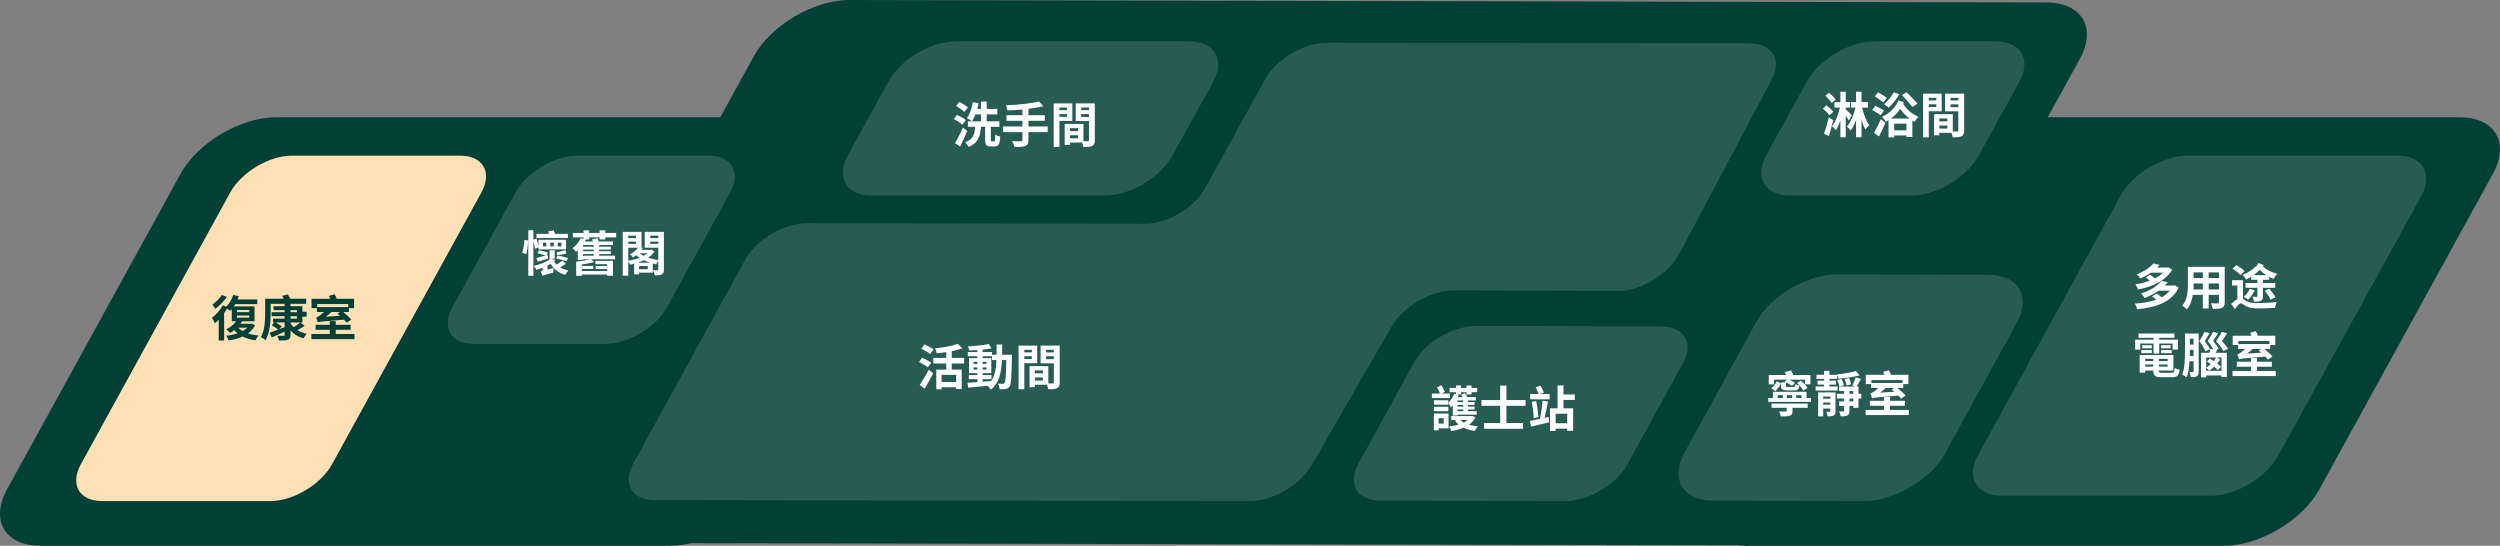
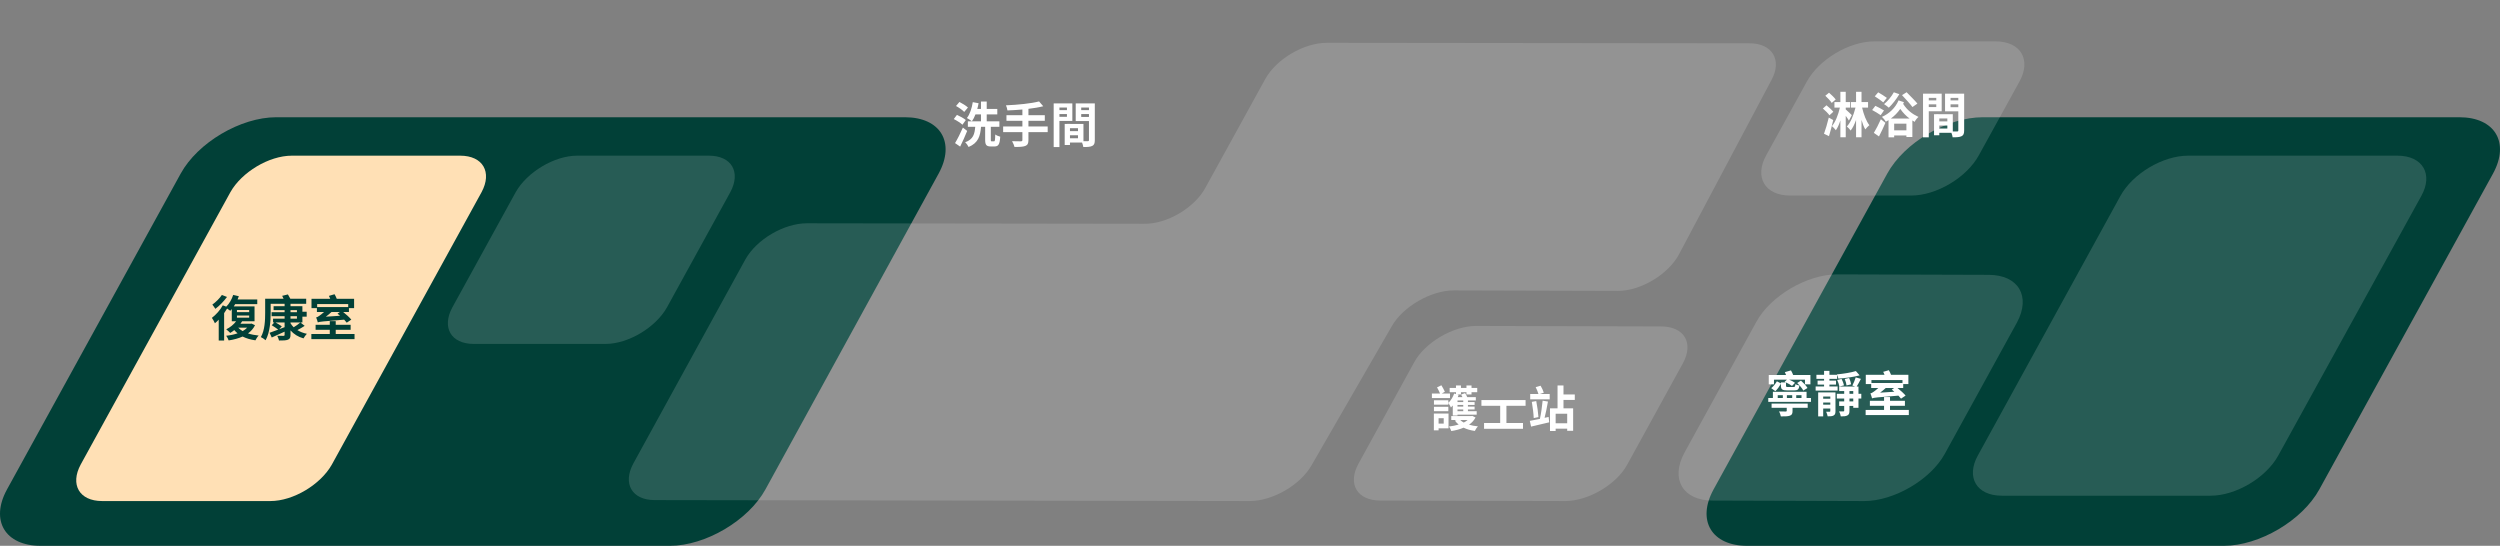
<svg xmlns="http://www.w3.org/2000/svg" width="513" height="112" viewBox="0 0 513 112" fill="none">
  <rect x="0" y="0" width="513" height="112" fill="#808080" stroke="none" />
  <path d="M192.598 35.636C196.101 29.248 192.998 24.057 185.692 24.057H56.687C49.381 24.057 40.574 29.248 37.071 35.636L1.442 100.421C-2.061 106.809 1.041 112 8.347 112H137.453C144.759 112 153.566 106.809 157.069 100.421L192.598 35.636Z" fill="#014037" />
  <path d="M98.821 39.43C101.023 35.337 99.121 31.943 94.418 31.943H59.889C55.185 31.943 49.581 35.337 47.279 39.43L16.554 95.33C14.352 99.422 16.254 102.816 20.957 102.816H55.486C60.19 102.816 65.794 99.422 68.096 95.33L98.821 39.43Z" fill="#FFE0B5" />
  <path d="M511.559 35.636C515.061 29.248 511.959 24.057 504.653 24.057H406.873C399.567 24.057 390.76 29.248 387.257 35.636L351.628 100.421C348.125 106.809 351.227 112 358.533 112H456.313C463.619 112 472.427 106.809 475.929 100.421L511.559 35.636Z" fill="#014037" />
-   <path d="M426.789 12.078C430.292 5.69 427.19 0.499 419.884 0.499L174.283 0C166.977 0 158.17 5.191 154.667 11.579L106.127 99.822C102.624 106.21 105.727 111.401 113.033 111.401L358.634 111.9C365.94 111.9 374.747 106.709 378.25 100.321L426.789 12.078Z" fill="#014037" />
  <path d="M363.538 16.371C365.739 12.278 363.638 8.884 359.034 8.884L272.263 8.784C267.559 8.784 261.955 12.078 259.653 16.171L247.343 38.531C245.141 42.624 239.436 46.018 234.732 45.918L165.576 45.818C160.872 45.818 155.267 49.112 152.965 53.205L129.947 95.13C127.745 99.223 129.646 102.617 134.35 102.617L256.45 102.816C261.154 102.816 266.859 99.522 269.16 95.43L285.574 66.98C287.876 62.888 293.68 59.594 298.284 59.594L332.012 59.693C336.716 59.693 342.32 56.3 344.522 52.207L363.538 16.371Z" fill="white" fill-opacity="0.15" />
-   <path d="M248.944 16.77C251.446 12.278 249.244 8.485 244.04 8.485H196.201C190.997 8.485 184.792 12.178 182.289 16.77L173.983 31.843C171.481 36.335 173.682 40.128 178.887 40.128H226.726C231.93 40.128 238.135 36.435 240.637 31.843L248.944 16.77Z" fill="white" fill-opacity="0.15" />
  <path d="M496.846 40.228C499.348 35.736 497.147 31.943 491.942 31.943H449.007C443.803 31.943 437.598 35.636 435.096 40.228L405.872 93.433C403.37 97.925 405.572 101.718 410.776 101.718H453.611C458.815 101.718 465.02 98.025 467.522 93.433L496.846 40.228Z" fill="white" fill-opacity="0.15" />
  <path d="M345.323 74.567C347.624 70.374 345.623 66.98 340.819 66.98L302.888 66.881C298.184 66.881 292.379 70.275 290.177 74.367L278.768 95.13C276.466 99.323 278.468 102.717 283.272 102.717L321.203 102.816C325.907 102.816 331.711 99.422 333.913 95.33L345.323 74.567Z" fill="white" fill-opacity="0.15" />
-   <path d="M300.258 82.499H299.078V82.169H300.258V82.499ZM300.258 83.439H299.078V83.089H300.258V83.439ZM300.258 84.379H299.078V84.019H300.258V84.379ZM298.768 80.869L298.398 80.749C298.138 81.489 297.708 82.199 297.198 82.669V82.139H294.248V83.039H297.198V82.689C297.378 82.929 297.648 83.409 297.728 83.619C297.858 83.489 297.988 83.349 298.108 83.199V85.269H299.078V85.089H303.018V84.379H301.218V84.019H302.588V83.439H301.218V83.089H302.588V82.499H301.218V82.169H302.838V81.489H301.078C300.988 81.239 300.798 80.919 300.628 80.669L299.818 80.969C299.918 81.129 300.018 81.309 300.098 81.489H299.138C299.198 81.349 299.258 81.189 299.308 81.039L298.998 80.939H299.788V80.479H300.918V80.939H301.958V80.479H303.128V79.599H301.958V79.099H300.918V79.599H299.788V79.099H298.768V79.599H297.468V80.479H298.768V80.869ZM294.248 84.379H297.198V83.479H294.248V84.379ZM297.538 80.749H295.848L296.488 80.389C296.328 80.019 296.028 79.469 295.768 79.059L294.878 79.489C295.098 79.869 295.348 80.369 295.498 80.749H293.828V81.689H297.538V80.749ZM296.248 85.809V86.929H295.198V85.809H296.248ZM297.238 84.859H294.228V88.309H295.198V87.889H297.238V84.859ZM301.168 86.179C300.938 86.379 300.668 86.559 300.368 86.709C300.078 86.559 299.838 86.379 299.648 86.179H301.168ZM302.118 85.339L301.928 85.379H297.798V86.179H298.908L298.538 86.299C298.758 86.609 299.018 86.879 299.318 87.119C298.708 87.309 298.018 87.439 297.328 87.519C297.518 87.759 297.728 88.189 297.808 88.449C298.708 88.309 299.568 88.089 300.328 87.759C300.988 88.089 301.768 88.309 302.638 88.429C302.748 88.159 303.048 87.719 303.268 87.489C302.618 87.429 301.988 87.309 301.448 87.149C302.008 86.759 302.468 86.269 302.778 85.669L302.118 85.339ZM313.048 83.269V82.089H309.118V79.119H307.838V82.089H303.988V83.269H307.838V86.799H304.528V87.989H312.518V86.799H309.118V83.269H313.048ZM316.948 85.739C317.198 84.789 317.448 83.489 317.638 82.399L316.548 82.219C316.448 83.359 316.218 84.939 315.988 85.959C315.198 86.119 314.478 86.269 313.918 86.359L314.178 87.539C315.228 87.299 316.608 86.979 317.898 86.659L317.778 85.559L316.948 85.739ZM314.328 82.459C314.508 83.509 314.688 84.889 314.718 85.789L315.688 85.589C315.628 84.679 315.448 83.349 315.238 82.299L314.328 82.459ZM316.788 80.579C316.668 80.189 316.408 79.589 316.128 79.149L315.118 79.439C315.338 79.869 315.578 80.439 315.688 80.849H313.998V81.939H317.998V80.849H315.978L316.788 80.579ZM321.588 86.849H319.218V84.899H321.588V86.849ZM323.148 82.069V80.939H320.828V79.099H319.608V83.789H318.058V88.439H319.218V87.959H321.588V88.399H322.808V83.789H320.828V82.069H323.148Z" fill="white" />
+   <path d="M300.258 82.499H299.078V82.169H300.258V82.499ZM300.258 83.439H299.078V83.089H300.258V83.439ZM300.258 84.379H299.078V84.019H300.258V84.379ZM298.768 80.869L298.398 80.749C298.138 81.489 297.708 82.199 297.198 82.669V82.139H294.248V83.039H297.198V82.689C297.378 82.929 297.648 83.409 297.728 83.619C297.858 83.489 297.988 83.349 298.108 83.199V85.269H299.078V85.089H303.018V84.379H301.218V84.019H302.588V83.439H301.218V83.089H302.588V82.499H301.218V82.169H302.838V81.489H301.078C300.988 81.239 300.798 80.919 300.628 80.669L299.818 80.969C299.918 81.129 300.018 81.309 300.098 81.489H299.138C299.198 81.349 299.258 81.189 299.308 81.039L298.998 80.939H299.788V80.479H300.918V80.939H301.958V80.479H303.128V79.599H301.958V79.099H300.918V79.599H299.788V79.099H298.768V79.599H297.468V80.479H298.768V80.869ZM294.248 84.379H297.198V83.479H294.248V84.379ZM297.538 80.749H295.848L296.488 80.389C296.328 80.019 296.028 79.469 295.768 79.059L294.878 79.489C295.098 79.869 295.348 80.369 295.498 80.749H293.828V81.689H297.538V80.749ZM296.248 85.809V86.929H295.198V85.809H296.248ZM297.238 84.859H294.228V88.309H295.198V87.889H297.238V84.859ZM301.168 86.179C300.938 86.379 300.668 86.559 300.368 86.709C300.078 86.559 299.838 86.379 299.648 86.179H301.168ZM302.118 85.339L301.928 85.379H297.798V86.179H298.908L298.538 86.299C298.758 86.609 299.018 86.879 299.318 87.119C298.708 87.309 298.018 87.439 297.328 87.519C297.518 87.759 297.728 88.189 297.808 88.449C298.708 88.309 299.568 88.089 300.328 87.759C300.988 88.089 301.768 88.309 302.638 88.429C302.748 88.159 303.048 87.719 303.268 87.489C302.618 87.429 301.988 87.309 301.448 87.149C302.008 86.759 302.468 86.269 302.778 85.669L302.118 85.339ZM313.048 83.269V82.089H309.118H307.838V82.089H303.988V83.269H307.838V86.799H304.528V87.989H312.518V86.799H309.118V83.269H313.048ZM316.948 85.739C317.198 84.789 317.448 83.489 317.638 82.399L316.548 82.219C316.448 83.359 316.218 84.939 315.988 85.959C315.198 86.119 314.478 86.269 313.918 86.359L314.178 87.539C315.228 87.299 316.608 86.979 317.898 86.659L317.778 85.559L316.948 85.739ZM314.328 82.459C314.508 83.509 314.688 84.889 314.718 85.789L315.688 85.589C315.628 84.679 315.448 83.349 315.238 82.299L314.328 82.459ZM316.788 80.579C316.668 80.189 316.408 79.589 316.128 79.149L315.118 79.439C315.338 79.869 315.578 80.439 315.688 80.849H313.998V81.939H317.998V80.849H315.978L316.788 80.579ZM321.588 86.849H319.218V84.899H321.588V86.849ZM323.148 82.069V80.939H320.828V79.099H319.608V83.789H318.058V88.439H319.218V87.959H321.588V88.399H322.808V83.789H320.828V82.069H323.148Z" fill="white" />
  <path d="M413.879 66.182C416.781 60.791 414.179 56.399 408.074 56.399L376.948 56.3C370.844 56.3 363.337 60.692 360.435 65.982L345.623 92.934C342.721 98.324 345.323 102.717 351.428 102.717L382.553 102.816C388.658 102.816 396.164 98.424 399.067 93.134L413.879 66.182Z" fill="white" fill-opacity="0.15" />
  <path d="M364.019 77.914H366.669L366.199 78.354C366.289 78.384 366.379 78.424 366.469 78.464H365.449V78.674L364.619 78.244C364.339 78.734 363.899 79.304 363.459 79.644L364.299 80.274C364.739 79.864 365.149 79.264 365.449 78.744V79.154C365.449 79.904 365.719 80.114 366.769 80.114H368.159C368.889 80.114 369.149 79.894 369.239 79.114C368.979 79.064 368.609 78.954 368.409 78.834C368.369 79.324 368.309 79.414 368.049 79.414H366.909C366.549 79.414 366.489 79.384 366.489 79.154V78.484C366.949 78.684 367.439 78.974 367.719 79.194L368.339 78.554C368.049 78.344 367.599 78.094 367.149 77.914H370.379V78.864H371.499V76.954H367.959C367.849 76.634 367.669 76.294 367.509 76.004L366.249 76.364C366.339 76.534 366.429 76.744 366.509 76.954H362.949V78.864H364.019V77.914ZM368.779 78.594C369.269 79.044 369.819 79.704 370.039 80.144L370.899 79.614C370.639 79.154 370.049 78.544 369.559 78.104L368.779 78.594ZM363.529 83.684H366.639V84.284C366.639 84.404 366.589 84.434 366.419 84.444C366.249 84.444 365.589 84.444 365.069 84.424C365.219 84.714 365.379 85.134 365.429 85.444C366.229 85.444 366.829 85.454 367.259 85.304C367.709 85.154 367.829 84.884 367.829 84.334V83.684H370.939V82.824H363.529V83.684ZM364.789 81.094H365.839V81.664H364.789V81.094ZM367.759 81.094V81.664H366.669V81.094H367.759ZM369.669 81.094V81.664H368.589V81.094H369.669ZM370.709 81.664V80.404H363.799V81.664H362.849V82.464H371.609V81.664H370.709ZM377.079 79.304H375.399V78.914H376.749V78.104H375.399V77.744H376.979V76.924C377.089 77.164 377.199 77.474 377.229 77.694C378.669 77.594 380.359 77.364 381.599 77.024L380.829 76.144C379.869 76.444 378.319 76.694 376.929 76.824L376.969 76.914H375.399V76.104H374.299V76.914H372.729V77.744H374.299V78.104H372.969V78.914H374.299V79.304H372.569V80.154H377.079V79.304ZM379.859 78.864C379.809 78.514 379.629 77.974 379.439 77.564L378.539 77.764C378.719 78.184 378.879 78.754 378.909 79.094L379.859 78.864ZM374.119 83.044V82.594H375.579V83.044H374.119ZM375.579 81.374V81.814H374.119V81.374H375.579ZM376.639 80.514H373.089V85.444H374.119V83.824H375.579V84.354C375.579 84.454 375.549 84.484 375.439 84.494C375.339 84.494 375.019 84.494 374.719 84.484C374.849 84.744 374.989 85.144 375.039 85.434C375.589 85.434 375.959 85.424 376.259 85.254C376.559 85.094 376.639 84.824 376.639 84.364V80.514ZM376.989 77.974C377.199 78.394 377.389 78.964 377.449 79.314L378.389 79.074C378.319 78.714 378.109 78.164 377.889 77.754L376.989 77.974ZM380.289 82.364H379.509V81.774H380.289V82.364ZM379.509 80.244H380.289V80.804H379.509V80.244ZM381.939 80.804H381.359V79.314H380.999C381.259 78.894 381.569 78.304 381.859 77.744L380.789 77.434C380.649 77.944 380.349 78.664 380.099 79.114L380.679 79.314H377.399V80.244H378.429V80.804H376.919V81.774H378.429V82.364H377.399V83.294H378.429V84.274C378.429 84.384 378.389 84.414 378.269 84.414C378.139 84.424 377.759 84.424 377.379 84.414C377.529 84.694 377.689 85.144 377.729 85.444C378.339 85.444 378.769 85.424 379.089 85.244C379.419 85.074 379.509 84.794 379.509 84.284V83.294H380.289V83.684H381.359V81.774H381.939V80.804ZM390.389 77.984V78.594H384.019V77.984H390.389ZM385.799 80.574C386.199 80.274 386.599 79.954 386.959 79.614H388.689L388.199 79.944C388.359 80.074 388.539 80.224 388.719 80.384L385.799 80.574ZM383.969 79.614H385.439C385.039 79.974 384.679 80.244 384.519 80.354C384.249 80.554 384.029 80.684 383.809 80.714C383.929 80.994 384.089 81.524 384.149 81.744C384.549 81.584 385.089 81.544 389.559 81.184C389.779 81.414 389.959 81.634 390.089 81.804L391.029 81.174C390.659 80.724 389.969 80.104 389.359 79.614H390.539V78.814H391.599V76.904H388.039C387.929 76.604 387.759 76.254 387.589 75.964L386.429 76.304C386.529 76.474 386.619 76.694 386.699 76.904H382.859V78.814H383.969V79.614ZM387.829 84.124V83.264H390.889V82.244H387.829V81.484H386.609V82.244H383.699V83.264H386.609V84.124H382.829V85.174H391.689V84.124H387.829Z" fill="white" />
-   <path d="M191.579 71.669C191.149 71.389 190.279 70.949 189.719 70.669L189.049 71.529C189.629 71.859 190.479 72.329 190.869 72.629L191.579 71.669ZM191.099 74.369C190.659 74.099 189.769 73.669 189.219 73.399L188.579 74.279C189.169 74.599 190.029 75.069 190.439 75.359L191.099 74.369ZM189.719 79.769C190.329 78.799 190.959 77.659 191.489 76.609L190.619 75.809C190.019 76.969 189.249 78.209 188.719 78.959L189.719 79.769ZM196.209 78.389H193.209V76.919H196.209V78.389ZM197.839 74.579V73.439H195.299V72.069C196.079 71.919 196.829 71.719 197.469 71.479L196.559 70.539C195.459 70.979 193.579 71.309 191.879 71.479C192.019 71.749 192.179 72.209 192.229 72.499C192.849 72.439 193.519 72.369 194.169 72.269V73.439H191.509V74.579H194.169V75.839H192.129V79.879H193.209V79.469H196.209V79.829H197.339V75.839H195.299V74.579H197.839ZM201.639 77.809H203.449V76.969H201.639V76.579H203.409V73.489H201.639V73.099H203.559V73.879H204.469C204.399 75.669 204.159 77.099 203.379 78.179C202.799 78.229 202.209 78.279 201.639 78.319V77.809ZM199.779 75.839V75.389H200.559V75.839H199.779ZM202.419 75.389V75.839H201.639V75.389H202.419ZM201.639 74.679V74.239H202.419V74.679H201.639ZM199.779 74.239H200.559V74.679H199.779V74.239ZM205.629 72.789C205.649 72.129 205.649 71.429 205.649 70.699H204.509C204.509 71.439 204.509 72.129 204.499 72.789H203.559V72.239H201.639V71.749C202.289 71.679 202.909 71.589 203.439 71.479L202.919 70.589C201.819 70.829 200.089 70.999 198.609 71.079C198.719 71.309 198.829 71.679 198.869 71.919C199.409 71.909 199.979 71.879 200.559 71.839V72.239H198.589V73.099H200.559V73.489H198.839V76.579H200.559V76.969H198.799V77.809H200.559V78.409C199.789 78.459 199.089 78.509 198.529 78.549L198.669 79.549C199.749 79.459 201.189 79.309 202.629 79.159C202.889 79.379 203.179 79.709 203.329 79.949C205.009 78.619 205.469 76.559 205.599 73.879H206.499C206.439 77.109 206.339 78.329 206.129 78.599C206.039 78.729 205.939 78.769 205.789 78.769C205.599 78.769 205.219 78.759 204.779 78.719C204.979 79.049 205.109 79.529 205.129 79.859C205.609 79.869 206.069 79.879 206.369 79.819C206.699 79.749 206.929 79.649 207.159 79.319C207.479 78.859 207.559 77.409 207.649 73.319C207.649 73.179 207.659 72.789 207.659 72.789H205.629ZM211.729 71.779V72.309H210.189V71.779H211.729ZM210.189 73.679V73.109H211.729V73.679H210.189ZM212.839 74.529V70.919H209.009V79.879H210.189V74.529H212.839ZM214.659 73.699V73.109H216.249V73.699H214.659ZM216.249 71.779V72.309H214.659V71.779H216.249ZM212.349 78.079V77.459H213.999V78.079H212.349ZM213.999 76.609H212.349V76.009H213.999V76.609ZM217.449 70.919H213.529V74.549H216.249V78.459C216.249 78.619 216.189 78.679 216.009 78.679C215.879 78.689 215.509 78.689 215.119 78.679V75.139L211.759 75.129V75.139H211.269V79.459H212.349V78.949H214.829C214.949 79.259 215.059 79.629 215.089 79.879C215.949 79.879 216.529 79.849 216.919 79.649C217.319 79.459 217.449 79.109 217.449 78.469V70.919Z" fill="white" />
  <path d="M45.531 60.525C45.111 61.175 44.281 62.005 43.571 62.505C43.751 62.715 44.041 63.135 44.191 63.375C45.021 62.765 45.951 61.795 46.581 60.935L45.531 60.525ZM50.721 67.235C50.471 67.505 50.151 67.735 49.791 67.945C49.441 67.735 49.131 67.505 48.881 67.235H50.721ZM48.621 64.745H51.131V65.185H48.621V64.745ZM48.621 63.615H51.131V64.045H48.621V63.615ZM51.621 66.395L51.421 66.435H49.341C49.471 66.265 49.581 66.095 49.691 65.925H52.231V62.875H47.971C48.071 62.725 48.171 62.565 48.261 62.405H52.791V61.445H48.751C48.851 61.225 48.941 61.005 49.011 60.785L47.851 60.515C47.571 61.415 47.051 62.315 46.431 62.925L45.711 62.655C45.191 63.625 44.311 64.595 43.481 65.225C43.671 65.475 43.991 66.075 44.101 66.335C44.361 66.115 44.621 65.875 44.881 65.595V69.875H45.991V64.255C46.211 63.945 46.421 63.625 46.601 63.315C46.841 63.465 47.101 63.655 47.251 63.775C47.351 63.665 47.461 63.545 47.561 63.425V65.925H48.451C47.961 66.595 47.201 67.195 46.421 67.575C46.661 67.745 47.051 68.125 47.241 68.315C47.521 68.155 47.801 67.955 48.071 67.735C48.271 67.975 48.501 68.195 48.751 68.395C48.051 68.645 47.251 68.805 46.411 68.895C46.611 69.135 46.821 69.565 46.921 69.855C47.951 69.695 48.931 69.445 49.781 69.055C50.531 69.435 51.401 69.695 52.411 69.835C52.551 69.535 52.841 69.085 53.081 68.855C52.271 68.775 51.541 68.635 50.891 68.415C51.501 67.975 51.991 67.425 52.331 66.735L51.621 66.395ZM59.611 66.175H61.621C61.291 66.485 60.731 66.865 60.261 67.155C60.001 66.895 59.791 66.625 59.611 66.325V66.175ZM57.291 67.555L57.831 66.975C57.531 66.745 56.991 66.425 56.541 66.175H58.401V67.135L57.291 67.555ZM59.611 64.885H60.931V65.385H59.611V64.885ZM59.611 63.635H60.931V64.065H59.611V63.635ZM61.641 66.175H62.051V64.975H62.931V63.965H62.051V62.835H59.611V62.335H62.831V61.295H59.571C59.431 61.005 59.251 60.685 59.081 60.415L57.901 60.705C57.991 60.875 58.101 61.085 58.191 61.295H54.411V64.185C54.411 65.665 54.351 67.735 53.531 69.175C53.791 69.285 54.291 69.615 54.501 69.815C55.391 68.265 55.541 65.805 55.541 64.185V62.335H58.401V62.835H56.141V63.635H58.401V64.065H55.731V64.885H58.401V65.385H56.031V66.175H56.291L55.761 66.735C56.191 67.005 56.771 67.385 57.091 67.635C56.411 67.895 55.791 68.125 55.321 68.285L55.761 69.255C56.531 68.915 57.481 68.475 58.401 68.055V68.695C58.401 68.855 58.341 68.915 58.161 68.915C57.991 68.925 57.381 68.925 56.891 68.905C57.031 69.175 57.191 69.585 57.251 69.875C58.081 69.875 58.661 69.865 59.061 69.715C59.461 69.555 59.611 69.305 59.611 68.715V67.795C60.291 68.565 61.181 69.135 62.281 69.435C62.431 69.155 62.741 68.715 62.971 68.495C62.231 68.345 61.571 68.085 61.021 67.735C61.491 67.505 62.031 67.185 62.521 66.865L61.641 66.175ZM71.451 62.395V63.005H65.081V62.395H71.451ZM66.861 64.985C67.261 64.685 67.661 64.365 68.021 64.025H69.751L69.261 64.355C69.421 64.485 69.601 64.635 69.781 64.795L66.861 64.985ZM65.031 64.025H66.501C66.101 64.385 65.741 64.655 65.581 64.765C65.311 64.965 65.091 65.095 64.871 65.125C64.991 65.405 65.151 65.935 65.211 66.155C65.611 65.995 66.151 65.955 70.621 65.595C70.841 65.825 71.021 66.045 71.151 66.215L72.091 65.585C71.721 65.135 71.031 64.515 70.421 64.025H71.601V63.225H72.661V61.315H69.101C68.991 61.015 68.821 60.665 68.651 60.375L67.491 60.715C67.591 60.885 67.681 61.105 67.761 61.315H63.921V63.225H65.031V64.025ZM68.891 68.535V67.675H71.951V66.655H68.891V65.895H67.671V66.655H64.761V67.675H67.671V68.535H63.891V69.585H72.751V68.535H68.891Z" fill="#014037" />
  <path d="M149.863 39.43C152.065 35.337 150.163 31.943 145.459 31.943H118.437C113.733 31.943 108.129 35.337 105.827 39.43L92.816 63.087C90.614 67.18 92.516 70.574 97.22 70.574H124.242C128.946 70.574 134.55 67.18 136.852 63.087L149.863 39.43Z" fill="white" fill-opacity="0.15" />
-   <path d="M116.551 52.954C116.041 52.774 115.081 52.544 114.401 52.424L114.101 53.014C114.791 53.174 115.751 53.454 116.241 53.624L116.551 52.954ZM116.011 51.304C115.551 51.444 114.711 51.714 114.221 51.784L114.371 52.344C114.891 52.304 115.671 52.174 116.231 52.004L116.011 51.304ZM116.531 47.994H113.911C113.831 47.754 113.721 47.474 113.611 47.254L112.491 47.494C112.551 47.634 112.621 47.814 112.671 47.994H110.081V48.844H116.531V47.994ZM107.971 52.144C108.211 51.384 108.361 50.214 108.371 49.344L107.591 49.244C107.551 50.074 107.401 51.184 107.161 51.844L107.971 52.144ZM111.421 49.794H112.101V50.564H111.421V49.794ZM112.921 49.794H113.631V50.564H112.921V49.794ZM114.461 49.794H115.191V50.564H114.461V49.794ZM110.501 50.774V51.174H116.151V49.194H110.501V50.464C110.411 50.024 110.251 49.444 110.101 48.974L109.451 49.164V47.254H108.401V56.594H109.451V49.444C109.591 49.984 109.731 50.624 109.791 51.024L110.501 50.774ZM110.351 53.694C110.981 53.504 111.761 53.274 112.491 53.044L112.371 52.324L112.171 52.384L112.411 51.814C111.981 51.664 111.171 51.464 110.601 51.354L110.311 51.954C110.841 52.074 111.531 52.284 111.961 52.434C111.251 52.644 110.581 52.824 110.071 52.954L110.351 53.694ZM115.401 53.494C115.101 53.734 114.641 54.034 114.211 54.294C114.011 54.084 113.831 53.854 113.691 53.614C113.801 53.534 113.901 53.434 114.001 53.344L112.961 53.094H113.831V51.374H112.781V53.094H112.911C112.261 53.664 111.091 54.204 109.521 54.574C109.721 54.754 109.971 55.134 110.071 55.384C110.531 55.244 110.941 55.104 111.341 54.944V55.114C111.341 55.514 111.121 55.684 110.941 55.784C111.081 55.974 111.261 56.384 111.321 56.604C111.501 56.494 111.831 56.394 113.541 55.934C113.531 55.704 113.541 55.304 113.581 55.024L112.341 55.314V54.504C112.561 54.384 112.781 54.254 112.991 54.124C113.621 55.234 114.611 56.014 115.981 56.404C116.121 56.114 116.411 55.714 116.641 55.514C115.991 55.374 115.421 55.154 114.931 54.854C115.341 54.634 115.771 54.394 116.151 54.134L115.401 53.494ZM121.831 50.624H119.651V50.284H121.831V50.624ZM121.831 51.544H119.651V51.214H121.831V51.544ZM121.831 52.464H119.651V52.134H121.831V52.464ZM124.201 49.144V48.714H126.441V47.794H124.201V47.264H123.031V47.794H120.901V47.264H119.741V47.794H117.551V48.714H119.741V49.004L119.161 48.894C118.841 49.554 118.281 50.344 117.481 50.934C117.701 51.084 118.051 51.444 118.201 51.674C118.331 51.574 118.451 51.464 118.561 51.364V53.324H119.651V53.204H121.031C120.321 53.414 119.211 53.594 118.231 53.704V56.594H119.411V56.334H124.591V56.584H125.781V53.534H122.171V54.214H124.591V54.584H122.241V55.214H124.591V55.614H119.411V55.204H121.751V54.574H119.411V54.264C120.301 54.154 121.221 53.994 121.931 53.764L121.291 53.204H126.211V52.464H122.951V52.134H125.341V51.544H122.951V51.214H125.331V50.624H122.951V50.284H125.791V49.554H122.871C122.791 49.324 122.701 49.084 122.601 48.884L121.501 49.104C121.561 49.244 121.611 49.394 121.671 49.554H119.991C120.061 49.414 120.141 49.284 120.211 49.144H120.901V48.714H123.031V49.144H124.201ZM133.431 50.044V49.574H135.081V50.044H133.431ZM135.081 48.364V48.864H133.431V48.364H135.081ZM130.861 53.904C131.291 53.754 131.711 53.584 132.121 53.404C132.521 53.584 132.941 53.754 133.381 53.904H130.861ZM131.141 55.244V54.594H132.911V55.244H131.141ZM128.921 50.834H130.911C130.581 51.314 130.021 51.804 129.271 52.194C129.471 52.324 129.751 52.614 129.891 52.814C130.131 52.674 130.341 52.524 130.551 52.374C130.741 52.554 130.971 52.724 131.211 52.884C130.501 53.174 129.691 53.394 128.921 53.514V50.834ZM130.521 48.364V48.864H128.921V48.364H130.521ZM128.921 49.574H130.521V50.044H128.921V49.574ZM132.831 51.964C132.611 52.154 132.351 52.324 132.071 52.474C131.741 52.324 131.451 52.154 131.211 51.964H132.831ZM136.231 47.574H132.301V50.834H135.081V53.374C134.381 53.264 133.681 53.094 133.031 52.864C133.561 52.504 134.001 52.094 134.321 51.604L133.691 51.234L133.521 51.274H131.631C131.731 51.144 131.821 51.014 131.901 50.874L131.641 50.824V47.574H127.781V56.564H128.921V53.654C129.081 53.854 129.251 54.134 129.331 54.314C129.601 54.264 129.861 54.194 130.131 54.124V56.294H131.141V55.954H133.951V54.084C134.181 54.144 134.411 54.194 134.631 54.244C134.731 54.054 134.911 53.794 135.081 53.594V55.264C135.081 55.404 135.041 55.454 134.901 55.454C134.771 55.464 134.361 55.474 133.971 55.454C134.141 55.724 134.331 56.224 134.391 56.514C135.021 56.514 135.481 56.484 135.801 56.294C136.141 56.104 136.231 55.814 136.231 55.284V47.574Z" fill="white" />
  <path d="M198.625 22.062C198.245 21.702 197.475 21.222 196.875 20.922L196.175 21.752C196.775 22.072 197.525 22.602 197.855 22.972L198.625 22.062ZM198.185 24.632C197.785 24.282 196.975 23.842 196.365 23.572L195.715 24.432C196.345 24.742 197.125 25.242 197.495 25.592L198.185 24.632ZM197.585 26.182C197.085 27.332 196.445 28.592 195.975 29.362L197.025 30.082C197.525 29.082 198.035 27.922 198.465 26.862L197.585 26.182ZM203.515 29.002C203.345 29.002 203.315 28.962 203.315 28.642V26.022H205.075V24.892H202.475V23.472H204.645V22.352H202.475V20.832H201.295V22.352H200.535C200.645 21.972 200.735 21.582 200.805 21.182L199.615 20.962C199.415 22.212 199.015 23.462 198.405 24.222C198.695 24.362 199.205 24.702 199.435 24.892C199.715 24.502 199.955 24.022 200.165 23.472H201.295V24.892H198.605V26.022H200.115C199.995 27.482 199.745 28.572 198.045 29.202C198.315 29.432 198.625 29.872 198.755 30.162C200.755 29.332 201.155 27.892 201.305 26.022H202.155V28.652C202.155 29.702 202.365 30.052 203.305 30.052H204.085C204.875 30.052 205.155 29.612 205.245 28.052C204.935 27.972 204.465 27.782 204.225 27.592C204.195 28.802 204.165 29.002 203.965 29.002H203.515ZM214.985 25.952H211.035V24.782H214.395V23.642H211.035V22.332C212.135 22.202 213.185 22.032 214.075 21.802L213.215 20.812C211.575 21.242 208.835 21.512 206.425 21.612C206.545 21.872 206.695 22.352 206.725 22.662C207.705 22.622 208.755 22.562 209.795 22.472V23.642H206.525V24.782H209.795V25.952H205.845V27.112H209.795V28.722C209.795 28.922 209.705 28.992 209.475 29.002C209.255 29.002 208.415 29.002 207.675 28.972C207.865 29.292 208.095 29.812 208.165 30.152C209.185 30.162 209.905 30.132 210.385 29.952C210.855 29.762 211.035 29.452 211.035 28.742V27.112H214.985V25.952ZM218.935 22.072V22.602H217.395V22.072H218.935ZM217.395 23.972V23.402H218.935V23.972H217.395ZM220.045 24.822V21.212H216.215V30.172H217.395V24.822H220.045ZM221.865 23.992V23.402H223.455V23.992H221.865ZM223.455 22.072V22.602H221.865V22.072H223.455ZM219.555 28.372V27.752H221.205V28.372H219.555ZM221.205 26.902H219.555V26.302H221.205V26.902ZM224.655 21.212H220.735V24.842H223.455V28.752C223.455 28.912 223.395 28.972 223.215 28.972C223.085 28.982 222.715 28.982 222.325 28.972V25.432L218.965 25.422V25.432H218.475V29.752H219.555V29.242H222.035C222.155 29.552 222.265 29.922 222.295 30.172C223.155 30.172 223.735 30.142 224.125 29.942C224.525 29.752 224.655 29.402 224.655 28.762V21.212Z" fill="white" />
  <path d="M414.379 16.77C416.881 12.278 414.679 8.485 409.475 8.485H384.655C379.45 8.485 373.245 12.178 370.743 16.77L362.437 31.843C359.934 36.335 362.136 40.128 367.341 40.128H392.161C397.365 40.128 403.57 36.435 406.072 31.843L414.379 16.77Z" fill="white" fill-opacity="0.15" />
  <path d="M376.685 20.416C376.395 20.016 375.805 19.436 375.315 19.026L374.555 19.646C375.035 20.086 375.615 20.706 375.865 21.116L376.685 20.416ZM376.195 22.936C375.905 22.556 375.265 21.996 374.795 21.606L374.055 22.266C374.525 22.666 375.145 23.276 375.405 23.656L376.195 22.936ZM375.265 24.126C374.985 25.326 374.585 26.616 374.285 27.446L375.305 27.936C375.605 26.946 375.945 25.736 376.175 24.636L375.265 24.126ZM379.995 23.626C379.825 23.456 379.155 22.806 378.745 22.456V22.086H379.645V20.946H378.745V18.836H377.645V20.946H376.425V22.086H377.545C377.205 23.566 376.625 25.046 375.915 25.876C376.155 26.076 376.525 26.466 376.715 26.726C377.085 26.216 377.385 25.516 377.645 24.716V28.166H378.745V23.766C379.005 24.126 379.255 24.496 379.395 24.746L379.995 23.626ZM383.325 22.086V20.946H381.985V18.836H380.865V20.946H379.815V22.086H380.745C380.365 23.616 379.765 25.126 378.975 25.956C379.225 26.146 379.575 26.546 379.755 26.786C380.195 26.246 380.555 25.486 380.865 24.616V28.166H381.985V24.596C382.205 25.386 382.465 26.076 382.765 26.556C382.955 26.276 383.355 25.876 383.595 25.686C382.955 24.896 382.425 23.456 382.105 22.086H383.325ZM393.455 21.256C392.945 20.636 391.925 19.636 391.235 18.926L390.295 19.526C390.995 20.286 391.985 21.336 392.435 21.966L393.455 21.256ZM388.615 18.936C388.125 19.826 387.345 20.766 386.605 21.366C386.885 21.536 387.365 21.886 387.585 22.096C388.295 21.416 389.165 20.316 389.745 19.326L388.615 18.936ZM387.185 20.086C386.785 19.776 385.965 19.266 385.405 18.946L384.705 19.766C385.255 20.126 386.065 20.666 386.445 21.006L387.185 20.086ZM386.595 22.666C386.175 22.396 385.355 21.966 384.825 21.716L384.165 22.576C384.735 22.876 385.535 23.356 385.915 23.636L386.595 22.666ZM385.565 27.996C386.025 27.136 386.485 26.126 386.885 25.206L385.955 24.466C385.495 25.496 384.935 26.586 384.515 27.266L385.565 27.996ZM388.005 24.326C388.745 23.786 389.395 23.126 389.935 22.346C390.505 23.156 391.125 23.796 391.845 24.326H388.005ZM388.685 26.746V25.376H391.195V26.746H388.685ZM389.585 20.596C388.935 22.136 387.665 23.326 386.175 23.986C386.475 24.246 386.805 24.666 386.975 24.976C387.155 24.876 387.345 24.766 387.525 24.656V28.186H388.685V27.796H391.195V28.116H392.415V24.716C392.575 24.816 392.735 24.906 392.895 25.006C393.035 24.656 393.375 24.246 393.675 23.996C392.375 23.386 391.355 22.606 390.525 21.316C390.575 21.206 390.635 21.086 390.685 20.966L389.585 20.596ZM397.325 20.076V20.606H395.785V20.076H397.325ZM395.785 21.976V21.406H397.325V21.976H395.785ZM398.435 22.826V19.216H394.605V28.176H395.785V22.826H398.435ZM400.255 21.996V21.406H401.845V21.996H400.255ZM401.845 20.076V20.606H400.255V20.076H401.845ZM397.945 26.376V25.756H399.595V26.376H397.945ZM399.595 24.906H397.945V24.306H399.595V24.906ZM403.045 19.216H399.125V22.846H401.845V26.756C401.845 26.916 401.785 26.976 401.605 26.976C401.475 26.986 401.105 26.986 400.715 26.976V23.436L397.355 23.426V23.436H396.865V27.756H397.945V27.246H400.425C400.545 27.556 400.655 27.926 400.685 28.176C401.545 28.176 402.125 28.146 402.515 27.946C402.915 27.756 403.045 27.406 403.045 26.766V19.216Z" fill="white" />
-   <path d="M444.95 54.853L444.74 54.903H442.63C442.82 54.723 443 54.543 443.17 54.363L441.89 54.063C441.22 54.843 440.03 55.693 438.42 56.293C438.68 56.463 439.05 56.873 439.23 57.143C440.03 56.783 440.73 56.393 441.35 55.953H443.84C443.4 56.393 442.83 56.783 442.2 57.123C441.88 56.853 441.52 56.583 441.2 56.383L440.31 56.933C440.57 57.123 440.87 57.353 441.13 57.593C440.21 57.953 439.19 58.203 438.17 58.353C438.38 58.613 438.61 59.103 438.72 59.403C441.6 58.863 444.44 57.623 445.73 55.323L444.95 54.853ZM446.23 58.533L446.01 58.593H444.22C444.44 58.373 444.63 58.153 444.83 57.923L443.54 57.623C442.78 58.593 441.4 59.573 439.34 60.213C439.59 60.423 439.93 60.863 440.07 61.133C441.21 60.713 442.16 60.213 442.96 59.643H445.23C444.8 60.193 444.24 60.643 443.57 61.003C443.26 60.733 442.88 60.453 442.57 60.233L441.59 60.803C441.86 61.003 442.18 61.253 442.45 61.503C441.18 61.963 439.67 62.193 438.07 62.303C438.26 62.603 438.46 63.123 438.55 63.453C442.36 63.093 445.64 62.043 447.05 59.003L446.23 58.533ZM453.22 59.393V58.163H455.33V59.393H453.22ZM450.11 59.393C450.13 59.023 450.14 58.663 450.14 58.343V58.163H452.02V59.393H450.11ZM452.02 55.893V57.053H450.14V55.893H452.02ZM455.33 57.053H453.22V55.893H455.33V57.053ZM456.51 54.763H448.96V58.333C448.96 59.733 448.87 61.513 447.78 62.713C448.05 62.853 448.53 63.263 448.72 63.483C449.44 62.703 449.8 61.603 449.98 60.513H452.02V63.303H453.22V60.513H455.33V62.013C455.33 62.193 455.26 62.253 455.07 62.253C454.89 62.253 454.23 62.263 453.67 62.233C453.82 62.543 454.01 63.053 454.05 63.373C454.95 63.383 455.56 63.363 455.97 63.163C456.37 62.983 456.51 62.663 456.51 62.023V54.763ZM462.43 56.453C462.88 56.133 463.31 55.773 463.7 55.383C464.08 55.773 464.54 56.133 465.01 56.453H462.43ZM461.93 57.413H463.21V58.073H460.78V59.053H463.21V60.763C463.21 60.873 463.17 60.913 463.04 60.913C462.93 60.913 462.55 60.913 462.21 60.893C462.34 61.183 462.48 61.593 462.52 61.893C463.14 61.893 463.59 61.883 463.92 61.723C464.27 61.563 464.35 61.303 464.35 60.783V59.053H466.88V58.073H464.35V57.413H465.64V56.823C465.93 56.973 466.24 57.113 466.55 57.223C466.72 56.913 467.04 56.433 467.29 56.183C466.19 55.923 465.04 55.323 464.32 54.673C464.39 54.583 464.45 54.503 464.51 54.413L463.5 53.963C462.79 55.003 461.43 55.913 460.16 56.403C460.45 56.663 460.76 57.053 460.93 57.333C461.27 57.173 461.61 56.993 461.93 56.783V57.413ZM464.72 59.673C465.18 60.223 465.71 60.993 465.91 61.493L466.91 61.003C466.68 60.493 466.12 59.763 465.65 59.233L464.72 59.673ZM461.63 59.283C461.38 59.883 460.92 60.503 460.43 60.913C460.69 61.043 461.12 61.323 461.32 61.503C461.81 61.023 462.34 60.273 462.66 59.553L461.63 59.283ZM460.6 55.633C460.24 55.243 459.5 54.723 458.93 54.393L458.13 55.123C458.7 55.503 459.42 56.053 459.73 56.453L460.6 55.633ZM460.27 57.493H458V58.593H459.1V61.403C458.68 61.613 458.24 61.953 457.82 62.373L458.6 63.443C459.02 62.843 459.5 62.233 459.81 62.233C460.02 62.233 460.36 62.533 460.76 62.763C461.44 63.163 462.25 63.283 463.47 63.283C464.52 63.283 466.11 63.233 466.85 63.173C466.87 62.853 467.05 62.273 467.18 61.953C466.16 62.103 464.53 62.193 463.51 62.193C462.43 62.193 461.56 62.143 460.91 61.743C460.64 61.583 460.44 61.443 460.27 61.333V57.493ZM439.19 70.493H441.91V72.573H443.07V70.493H445.82V71.733H446.92V69.703H443.07V69.323H446.19V68.443H438.82V69.323H441.91V69.703H438.14V71.733H439.19V70.493ZM443.45 72.473H445.63V71.823H443.45V72.473ZM443.45 70.833V71.473H445.4V70.833H443.45ZM441.55 70.833H439.58V71.473H441.55V70.833ZM439.39 72.473H441.55V71.823H439.39V72.473ZM440.19 75.233V74.803H441.85V75.233H440.19ZM441.85 73.643V74.083H440.19V73.643H441.85ZM444.8 74.083H442.99V73.643H444.8V74.083ZM442.99 75.233V74.803H444.8V75.233H442.99ZM443.71 76.493C443.1 76.493 442.99 76.433 442.99 76.063V76.033H445.98V72.843H439.06V76.473H440.19V76.033H441.85V76.063C441.85 77.113 442.23 77.403 443.6 77.403H445.7C446.79 77.403 447.11 77.073 447.25 75.873C446.95 75.813 446.5 75.663 446.26 75.493C446.19 76.343 446.1 76.493 445.6 76.493H443.71ZM457.21 71.573C456.95 71.143 456.44 70.513 455.95 69.983C456.29 69.493 456.68 68.933 457 68.363L455.93 68.103C455.67 68.613 455.19 69.363 454.74 70.003C455.38 70.713 455.95 71.493 456.23 72.043L457.21 71.573ZM449.35 73.033C449.36 72.693 449.36 72.363 449.36 72.063V71.793H450.12V73.033H449.35ZM450.12 69.513V70.713H449.36V69.513H450.12ZM451.17 68.443H448.36V72.063C448.36 73.513 448.32 75.523 447.79 76.903C448.05 77.003 448.5 77.243 448.7 77.413C449.06 76.503 449.22 75.293 449.3 74.123H450.12V76.163C450.12 76.293 450.09 76.333 449.99 76.333C449.88 76.333 449.57 76.333 449.26 76.313C449.4 76.613 449.53 77.123 449.56 77.413C450.14 77.413 450.52 77.393 450.81 77.203C451.1 77.023 451.17 76.683 451.17 76.183V68.443ZM453.52 71.663C453.3 71.223 452.87 70.563 452.42 70.003C452.75 69.493 453.11 68.913 453.42 68.343L452.38 68.103C452.15 68.623 451.71 69.383 451.29 70.013C451.84 70.733 452.32 71.523 452.55 72.073L453.52 71.663ZM455.85 76.083H452.71V75.453C452.91 75.613 453.18 75.893 453.32 76.073C453.67 75.843 454.02 75.563 454.35 75.253C454.66 75.503 454.92 75.743 455.1 75.943L455.76 75.273C455.57 75.073 455.29 74.843 454.98 74.603C455.21 74.333 455.42 74.043 455.6 73.753L454.84 73.363H455.85V76.083ZM454.76 73.363C454.62 73.603 454.45 73.843 454.25 74.083C453.98 73.903 453.72 73.723 453.47 73.583L452.85 74.173C453.1 74.333 453.38 74.523 453.65 74.713C453.36 74.993 453.04 75.233 452.71 75.433V73.363H454.76ZM454.84 71.773L455.29 71.583C455.05 71.143 454.6 70.503 454.14 69.963C454.47 69.473 454.85 68.903 455.15 68.343L454.12 68.103C453.89 68.613 453.44 69.353 453.02 69.973C453.49 70.563 453.91 71.183 454.18 71.693L453.58 71.613C453.54 71.843 453.46 72.123 453.38 72.393H451.65V77.423H452.71V77.043H455.85V77.373H456.95V72.393H454.66C454.76 72.203 454.87 72.003 454.97 71.793L454.84 71.773ZM465.68 69.973V70.583H459.31V69.973H465.68ZM461.09 72.563C461.49 72.263 461.89 71.943 462.25 71.603H463.98L463.49 71.933C463.65 72.063 463.83 72.213 464.01 72.373L461.09 72.563ZM459.26 71.603H460.73C460.33 71.963 459.97 72.233 459.81 72.343C459.54 72.543 459.32 72.673 459.1 72.703C459.22 72.983 459.38 73.513 459.44 73.733C459.84 73.573 460.38 73.533 464.85 73.173C465.07 73.403 465.25 73.623 465.38 73.793L466.32 73.163C465.95 72.713 465.26 72.093 464.65 71.603H465.83V70.803H466.89V68.893H463.33C463.22 68.593 463.05 68.243 462.88 67.953L461.72 68.293C461.82 68.463 461.91 68.683 461.99 68.893H458.15V70.803H459.26V71.603ZM463.12 76.113V75.253H466.18V74.233H463.12V73.473H461.9V74.233H458.99V75.253H461.9V76.113H458.12V77.163H466.98V76.113H463.12Z" fill="white" />
</svg>